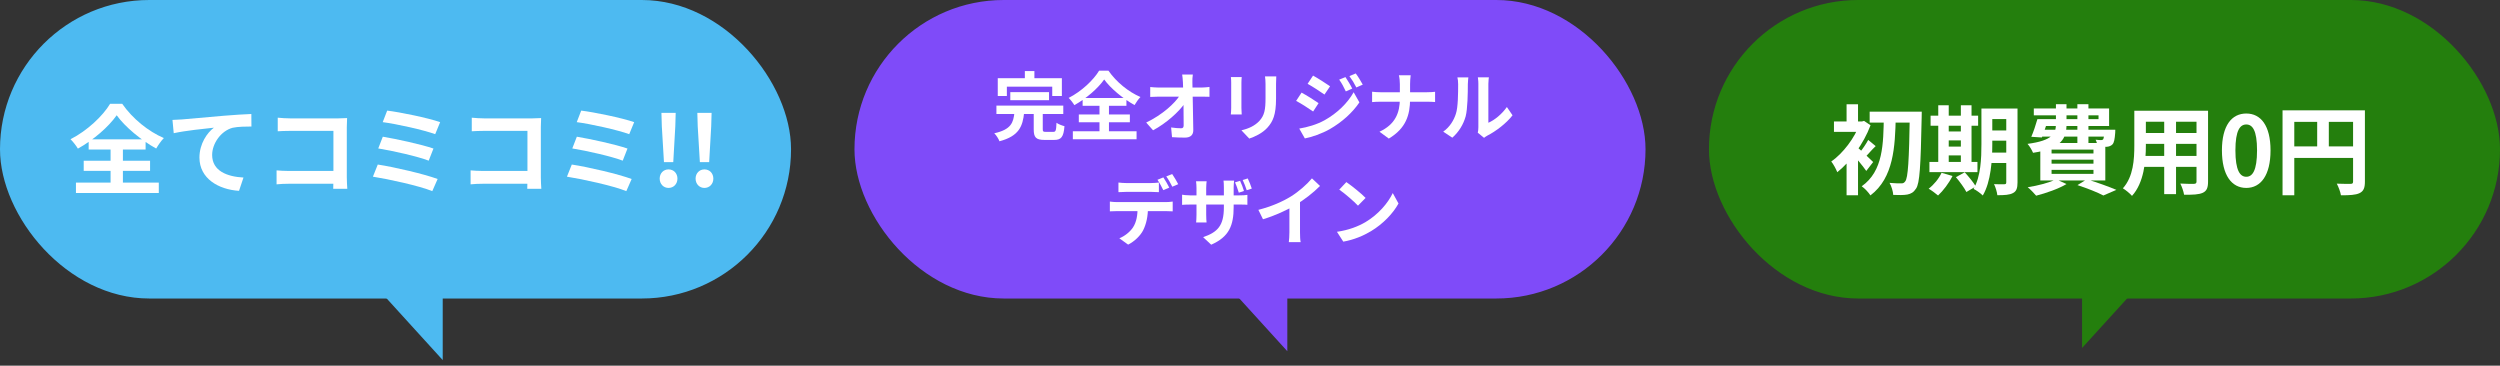
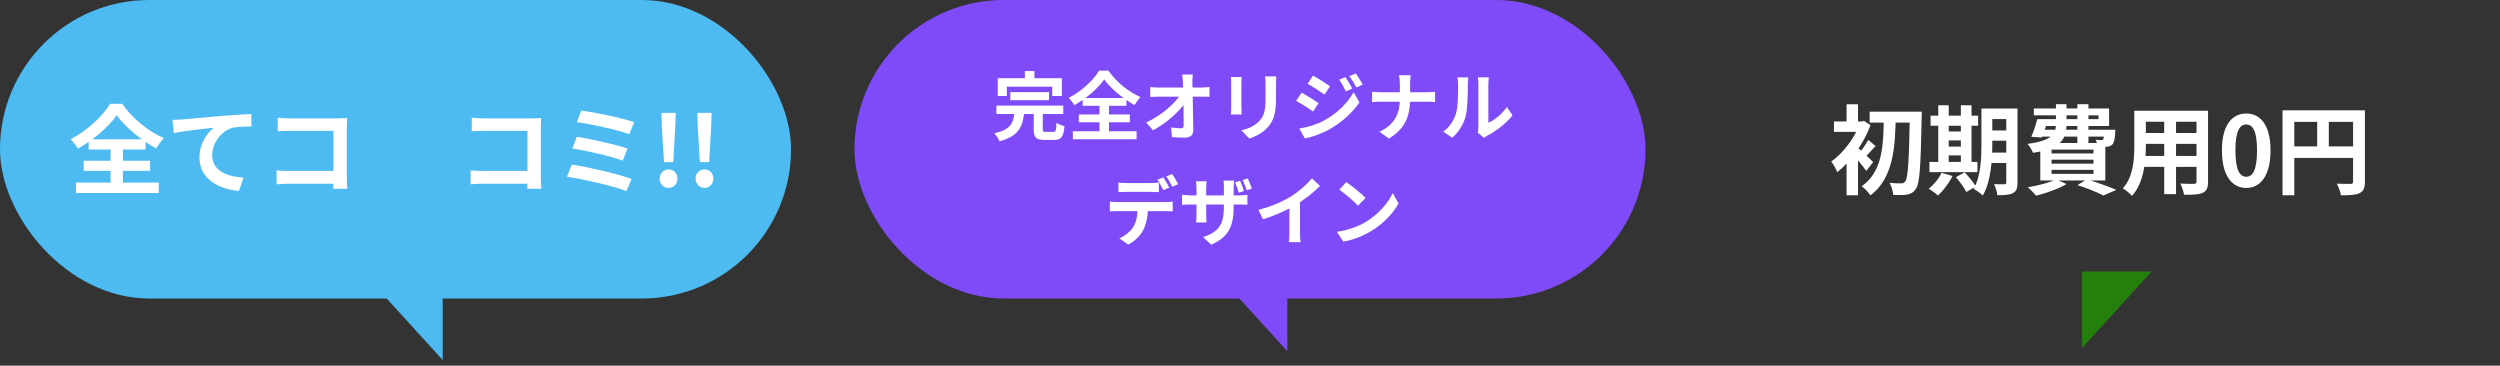
<svg xmlns="http://www.w3.org/2000/svg" width="335" height="49" viewBox="0 0 335 49" fill="none">
  <rect x="0" y="0" width="335" height="49" fill="#333333" stroke="none" />
  <rect width="106" height="40" rx="20" fill="#4DBAF1" />
  <path d="M59.324 48.25L49.999 38H59.324V48.25Z" fill="#4DBAF1" />
  <path d="M93.781 21.724L93.495 16.927L93.443 15.12H95.354L95.302 16.927L95.029 21.724H93.781ZM94.392 25.182C93.716 25.182 93.209 24.649 93.209 23.934C93.209 23.219 93.716 22.699 94.392 22.699C95.081 22.699 95.588 23.219 95.588 23.934C95.588 24.649 95.081 25.182 94.392 25.182Z" fill="white" />
  <path d="M88.97 21.724L88.684 16.927L88.632 15.12H90.543L90.491 16.927L90.218 21.724H88.97ZM89.581 25.182C88.905 25.182 88.398 24.649 88.398 23.934C88.398 23.219 88.905 22.699 89.581 22.699C90.27 22.699 90.777 23.219 90.777 23.934C90.777 24.649 90.27 25.182 89.581 25.182Z" fill="white" />
  <path d="M77.882 14.821C79.598 15.029 83.342 15.796 84.98 16.368L84.317 17.98C82.796 17.421 79.117 16.602 77.284 16.368L77.882 14.821ZM77.297 18.318C79.156 18.63 82.458 19.345 84.083 19.904L83.446 21.529C81.964 20.957 78.623 20.203 76.686 19.891L77.297 18.318ZM76.621 22.049C78.857 22.387 82.848 23.323 84.642 23.986L83.927 25.611C82.172 24.896 78.051 23.999 75.971 23.674L76.621 22.049Z" fill="white" />
  <path d="M63.217 15.77C63.711 15.822 64.374 15.861 64.829 15.861H71.38C71.757 15.861 72.29 15.835 72.511 15.822C72.499 16.134 72.472 16.641 72.472 17.031V23.765C72.472 24.22 72.511 24.896 72.537 25.299H70.653C70.665 24.909 70.678 24.441 70.678 23.96V17.538H64.829C64.282 17.538 63.581 17.564 63.217 17.59V15.77ZM63.06 22.829C63.502 22.868 64.088 22.907 64.672 22.907H71.706V24.623H64.725C64.218 24.623 63.489 24.649 63.06 24.701V22.829Z" fill="white" />
-   <path d="M51.882 14.821C53.598 15.029 57.342 15.796 58.98 16.368L58.317 17.98C56.796 17.421 53.117 16.602 51.284 16.368L51.882 14.821ZM51.297 18.318C53.156 18.63 56.458 19.345 58.083 19.904L57.446 21.529C55.964 20.957 52.623 20.203 50.686 19.891L51.297 18.318ZM50.621 22.049C52.857 22.387 56.848 23.323 58.642 23.986L57.927 25.611C56.172 24.896 52.051 23.999 49.971 23.674L50.621 22.049Z" fill="white" />
  <path d="M37.217 15.77C37.711 15.822 38.373 15.861 38.828 15.861H45.38C45.758 15.861 46.291 15.835 46.511 15.822C46.498 16.134 46.472 16.641 46.472 17.031V23.765C46.472 24.22 46.511 24.896 46.538 25.299H44.653C44.666 24.909 44.678 24.441 44.678 23.96V17.538H38.828C38.282 17.538 37.581 17.564 37.217 17.59V15.77ZM37.06 22.829C37.502 22.868 38.087 22.907 38.672 22.907H45.706V24.623H38.724C38.218 24.623 37.489 24.649 37.06 24.701V22.829Z" fill="white" />
  <path d="M23.111 16.069C23.618 16.056 24.138 16.03 24.385 16.004C25.477 15.9 27.609 15.718 30.001 15.51C31.34 15.393 32.757 15.315 33.68 15.276L33.693 16.953C32.991 16.953 31.873 16.966 31.171 17.122C29.611 17.538 28.428 19.228 28.428 20.762C28.428 22.907 30.43 23.674 32.627 23.791L32.029 25.572C29.299 25.403 26.725 23.934 26.725 21.113C26.725 19.241 27.778 17.772 28.662 17.109C27.44 17.239 24.788 17.512 23.28 17.85L23.111 16.069Z" fill="white" />
  <path d="M15.637 15.445C14.558 16.979 12.569 18.734 10.437 19.917C10.229 19.553 9.787 18.981 9.449 18.656C11.685 17.525 13.791 15.523 14.753 13.911H16.378C17.769 15.913 19.888 17.616 21.955 18.5C21.565 18.903 21.214 19.423 20.928 19.904C18.926 18.799 16.742 16.992 15.637 15.445ZM11.217 21.542H20.109V22.894H11.217V21.542ZM11.88 18.669H19.511V20.034H11.88V18.669ZM10.177 24.467H21.279V25.858H10.177V24.467ZM14.818 19.28H16.469V25.247H14.818V19.28Z" fill="white" />
  <rect x="114.5" width="106" height="40" rx="20" fill="#7F4BF9" />
  <path d="M172.5 47.062L163.175 36.812H172.5V47.062Z" fill="#7F4BF9" />
  <path d="M180.41 24.4C181.1 24.87 182.4 25.91 182.99 26.52L181.97 27.56C181.45 27 180.19 25.91 179.46 25.41L180.41 24.4ZM179.15 31.06C180.72 30.84 182.01 30.33 182.98 29.76C184.69 28.74 185.99 27.22 186.63 25.87L187.4 27.27C186.65 28.63 185.32 30.01 183.71 30.98C182.69 31.59 181.4 32.14 180 32.38L179.15 31.06Z" fill="white" />
  <path d="M168.621 28.12C170.411 27.66 171.871 27.01 172.991 26.32C174.011 25.69 175.151 24.69 175.801 23.9L176.881 24.92C175.971 25.84 174.751 26.78 173.571 27.49C172.441 28.16 170.821 28.91 169.241 29.38L168.621 28.12ZM172.781 26.97L174.201 26.63V31.14C174.201 31.58 174.221 32.2 174.291 32.45H172.701C172.741 32.21 172.781 31.58 172.781 31.14V26.97Z" fill="white" />
  <path d="M166.17 24.23C166.36 24.62 166.58 25.2 166.69 25.59L166 25.82C165.86 25.39 165.69 24.85 165.49 24.44L166.17 24.23ZM167.2 23.91C167.39 24.3 167.62 24.89 167.74 25.27L167.06 25.49C166.91 25.05 166.72 24.52 166.52 24.12L167.2 23.91ZM165.31 27.74C165.31 30.21 164.71 31.73 162.3 32.79L161.22 31.78C163.16 31.11 164 30.24 164 27.79V25.13C164 24.72 163.98 24.39 163.95 24.2H165.37C165.35 24.4 165.31 24.72 165.31 25.13V27.74ZM161.69 24.29C161.67 24.47 161.63 24.79 161.63 25.19V28.77C161.63 29.21 161.66 29.62 161.68 29.81H160.28C160.3 29.62 160.33 29.22 160.33 28.77V25.19C160.33 24.9 160.31 24.59 160.27 24.29H161.69ZM158.4 26.09C158.58 26.12 158.99 26.18 159.49 26.18H166.04C166.57 26.18 166.87 26.16 167.15 26.11V27.44C166.93 27.41 166.57 27.41 166.05 27.41H159.49C158.98 27.41 158.63 27.43 158.4 27.45V26.09Z" fill="white" />
  <path d="M149.871 24.46C150.191 24.5 150.611 24.53 150.941 24.53C151.571 24.53 153.631 24.53 154.221 24.53C154.561 24.53 154.951 24.5 155.291 24.46V25.75C154.951 25.73 154.561 25.71 154.221 25.71C153.631 25.71 151.571 25.71 150.951 25.71C150.601 25.71 150.181 25.73 149.871 25.75V24.46ZM148.721 27.01C149.011 27.05 149.361 27.08 149.671 27.08C150.301 27.08 155.631 27.08 156.221 27.08C156.431 27.08 156.871 27.06 157.141 27.01V28.32C156.891 28.3 156.501 28.29 156.221 28.29C155.631 28.29 150.301 28.29 149.671 28.29C149.381 28.29 148.991 28.3 148.721 28.32V27.01ZM153.831 27.71C153.831 29.02 153.601 30.02 153.181 30.86C152.831 31.55 152.061 32.33 151.171 32.78L149.991 31.93C150.701 31.65 151.411 31.08 151.811 30.49C152.311 29.74 152.441 28.79 152.441 27.72L153.831 27.71ZM155.891 23.77C156.141 24.13 156.501 24.77 156.681 25.14L155.881 25.48C155.681 25.07 155.371 24.48 155.101 24.09L155.891 23.77ZM157.071 23.32C157.331 23.69 157.701 24.33 157.881 24.68L157.091 25.02C156.881 24.6 156.561 24.02 156.281 23.64L157.071 23.32Z" fill="white" />
  <path d="M198.021 17.78C198.071 17.59 198.101 17.32 198.101 17.05C198.101 16.52 198.101 12.03 198.101 11.22C198.101 10.77 198.031 10.38 198.031 10.36H199.511C199.511 10.38 199.441 10.78 199.441 11.23C199.441 12.03 199.441 15.84 199.441 16.45C200.261 16.1 201.241 15.31 201.921 14.34L202.681 15.45C201.851 16.53 200.421 17.61 199.291 18.18C199.081 18.29 198.961 18.4 198.861 18.47L198.021 17.78ZM193.391 17.64C194.281 17.02 194.821 16.1 195.091 15.24C195.381 14.39 195.391 12.49 195.391 11.29C195.391 10.88 195.351 10.62 195.291 10.37H196.761C196.761 10.41 196.691 10.86 196.691 11.27C196.691 12.46 196.661 14.57 196.401 15.58C196.091 16.7 195.471 17.69 194.611 18.45L193.391 17.64Z" fill="white" />
  <path d="M187.581 11.26C187.581 10.93 187.541 10.41 187.451 10.09H189.031C188.981 10.41 188.951 10.96 188.951 11.27C188.951 11.83 188.951 12.58 188.951 13.25C188.951 15.42 188.391 17.2 186.101 18.57L184.851 17.65C186.961 16.68 187.581 15.11 187.581 13.25C187.581 12.58 187.581 11.82 187.581 11.26ZM183.861 12.29C184.171 12.33 184.581 12.36 184.981 12.36C185.551 12.36 190.591 12.36 191.201 12.36C191.661 12.36 192.091 12.33 192.301 12.3V13.67C192.091 13.65 191.591 13.63 191.191 13.63C190.591 13.63 185.551 13.63 185.011 13.63C184.581 13.63 184.181 13.65 183.861 13.68V12.29Z" fill="white" />
  <path d="M180.29 10.33C180.57 10.75 180.98 11.41 181.2 11.87L180.34 12.25C180.04 11.62 179.82 11.19 179.45 10.67L180.29 10.33ZM181.67 9.84C181.98 10.24 182.37 10.9 182.61 11.34L181.75 11.72C181.43 11.09 181.19 10.7 180.82 10.2L181.67 9.84ZM175.95 10.13C176.61 10.49 177.71 11.2 178.23 11.56L177.48 12.67C176.93 12.28 175.88 11.6 175.22 11.23L175.95 10.13ZM174.1 17.23C175.21 17.04 176.41 16.71 177.5 16.11C179.2 15.16 180.59 13.79 181.39 12.36L182.16 13.72C181.23 15.1 179.82 16.37 178.18 17.31C177.17 17.89 175.73 18.39 174.85 18.55L174.1 17.23ZM174.41 12.41C175.08 12.77 176.18 13.46 176.69 13.82L175.96 14.94C175.39 14.55 174.36 13.87 173.68 13.52L174.41 12.41Z" fill="white" />
  <path d="M171.02 10.24C171 10.52 170.99 10.84 170.99 11.25C170.99 11.76 170.99 12.73 170.99 13.22C170.99 15.38 170.57 16.3 169.82 17.12C169.16 17.85 168.13 18.33 167.4 18.57L166.35 17.46C167.35 17.23 168.15 16.85 168.76 16.2C169.44 15.45 169.58 14.7 169.58 13.14C169.58 12.64 169.58 11.68 169.58 11.25C169.58 10.84 169.55 10.52 169.51 10.24H171.02ZM166.39 10.33C166.37 10.56 166.35 10.78 166.35 11.09C166.35 11.53 166.35 13.91 166.35 14.47C166.35 14.72 166.37 15.11 166.39 15.34H164.93C164.95 15.16 164.98 14.77 164.98 14.46C164.98 13.89 164.98 11.53 164.98 11.09C164.98 10.91 164.97 10.56 164.94 10.33H166.39Z" fill="white" />
  <path d="M159.84 9.99C159.79 10.31 159.77 10.69 159.78 11.01C159.81 12.66 159.88 15.41 159.9 17.43C159.91 18.07 159.54 18.44 158.78 18.44C158.17 18.44 157.62 18.42 157.05 18.38L156.93 17.08C157.39 17.15 157.93 17.19 158.27 17.19C158.52 17.19 158.61 17.06 158.61 16.78C158.61 15.4 158.59 12.66 158.51 11.01C158.48 10.58 158.46 10.26 158.41 9.99H159.84ZM154.13 11.66C154.41 11.69 154.89 11.73 155.23 11.73C155.93 11.73 160.55 11.73 161.04 11.73C161.36 11.73 161.83 11.68 162.07 11.65V12.97C161.76 12.96 161.37 12.95 161.1 12.95C160.71 12.95 155.82 12.95 155.27 12.95C154.9 12.95 154.48 12.97 154.13 12.99V11.66ZM153.59 16.42C155.68 15.42 157.43 13.88 158.15 12.7H158.8L158.81 13.77C158 14.98 156.23 16.55 154.51 17.46L153.59 16.42Z" fill="white" />
  <path d="M147.961 10.65C147.131 11.83 145.601 13.18 143.961 14.09C143.801 13.81 143.461 13.37 143.201 13.12C144.921 12.25 146.541 10.71 147.281 9.47H148.531C149.601 11.01 151.231 12.32 152.821 13C152.521 13.31 152.251 13.71 152.031 14.08C150.491 13.23 148.811 11.84 147.961 10.65ZM144.561 15.34H151.401V16.38H144.561V15.34ZM145.071 13.13H150.941V14.18H145.071V13.13ZM143.761 17.59H152.301V18.66H143.761V17.59ZM147.331 13.6H148.601V18.19H147.331V13.6Z" fill="white" />
  <path d="M135.38 12.35H140.57V13.43H135.38V12.35ZM133.52 14.15H142.48V15.28H133.52V14.15ZM135.94 15.05H137.24C137.05 16.91 136.57 18.23 133.93 18.93C133.81 18.61 133.5 18.11 133.23 17.86C135.52 17.35 135.79 16.42 135.94 15.05ZM138.52 14.86H139.73V17.3C139.73 17.62 139.79 17.67 140.14 17.67C140.3 17.67 140.95 17.67 141.14 17.67C141.47 17.67 141.53 17.5 141.57 16.45C141.81 16.64 142.33 16.83 142.64 16.91C142.52 18.37 142.2 18.75 141.25 18.75C141.02 18.75 140.2 18.75 139.97 18.75C138.8 18.75 138.52 18.4 138.52 17.32V14.86ZM137.33 9.52H138.61V11.33H137.33V9.52ZM133.7 10.48H142.29V12.86H141V11.61H134.92V12.86H133.7V10.48Z" fill="white" />
-   <rect x="229" width="106" height="40" rx="20" fill="#247F0D" />
  <path d="M279 46.625L288.325 36.375H279V46.625Z" fill="#247F0D" />
  <path d="M305.861 14.782H316.066V16.329H307.434V26.17H305.861V14.782ZM315.312 14.782H316.898V24.337C316.898 25.182 316.716 25.624 316.17 25.884C315.637 26.131 314.857 26.17 313.687 26.17C313.622 25.728 313.349 25.013 313.128 24.61C313.882 24.649 314.727 24.636 314.987 24.636C315.234 24.636 315.312 24.558 315.312 24.324V14.782ZM306.719 19.618H316.079V21.165H306.719V19.618ZM310.502 15.627H312.062V20.385H310.502V15.627Z" fill="white" />
  <path d="M301.001 25.182C299.038 25.182 297.738 23.479 297.738 20.151C297.738 16.836 299.038 15.211 301.001 15.211C302.951 15.211 304.251 16.836 304.251 20.151C304.251 23.479 302.951 25.182 301.001 25.182ZM301.001 23.687C301.833 23.687 302.444 22.855 302.444 20.151C302.444 17.46 301.833 16.68 301.001 16.68C300.169 16.68 299.545 17.46 299.545 20.151C299.545 22.855 300.169 23.687 301.001 23.687Z" fill="white" />
  <path d="M286.896 14.834H294.878V16.316H286.896V14.834ZM286.896 17.824H294.904V19.28H286.896V17.824ZM286.87 20.892H294.956V22.361H286.87V20.892ZM285.999 14.834H287.546V19.514C287.546 21.581 287.286 24.506 285.687 26.248C285.44 25.949 284.803 25.429 284.465 25.234C285.882 23.661 285.999 21.334 285.999 19.501V14.834ZM294.332 14.834H295.879V24.337C295.879 25.169 295.697 25.585 295.177 25.832C294.631 26.079 293.851 26.105 292.668 26.092C292.603 25.676 292.369 25 292.161 24.597C292.902 24.649 293.76 24.636 293.994 24.636C294.241 24.623 294.332 24.545 294.332 24.324V14.834ZM290.003 15.419H291.589V26.014H290.003V15.419Z" fill="white" />
  <path d="M273.467 15.965H281.202V15.458H272.531V14.535H282.619V16.888H273.467V15.965ZM273.012 15.965H274.468C274.195 16.81 273.87 17.772 273.61 18.422L272.193 18.331C272.479 17.681 272.791 16.745 273.012 15.965ZM273.155 17.382H282.502V18.305H272.869L273.155 17.382ZM281.995 17.382H283.451C283.451 17.382 283.438 17.642 283.438 17.798C283.373 18.643 283.295 19.098 283.074 19.345C282.879 19.553 282.593 19.644 282.32 19.67C282.06 19.683 281.592 19.683 281.085 19.657C281.072 19.397 280.942 18.981 280.812 18.721C281.137 18.76 281.397 18.773 281.54 18.773C281.657 18.773 281.735 18.76 281.813 18.682C281.904 18.565 281.943 18.266 281.995 17.551V17.382ZM275.495 13.963H276.912V16.654C276.912 18.5 276.288 19.904 272.427 20.476C272.297 20.138 271.946 19.553 271.686 19.28C275.027 18.838 275.495 17.902 275.495 16.615V13.963ZM278.368 13.963H279.85V19.202H278.368V13.963ZM274.91 21.399V21.932H280.526V21.399H274.91ZM274.91 22.764V23.297H280.526V22.764H274.91ZM274.91 20.047V20.567H280.526V20.047H274.91ZM273.402 19.163H282.112V24.181H273.402V19.163ZM278.381 24.805L279.642 24.025C281.033 24.454 282.658 25.039 283.594 25.442L281.852 26.196C281.098 25.793 279.733 25.247 278.381 24.805ZM275.521 24.025L276.912 24.662C275.846 25.299 274.169 25.884 272.843 26.222C272.583 25.91 272.05 25.351 271.712 25.091C273.09 24.87 274.637 24.48 275.521 24.025Z" fill="white" />
  <path d="M266.148 14.548H269.515V15.952H266.148V14.548ZM266.148 17.486H269.515V18.851H266.148V17.486ZM266.148 20.45H269.528V21.841H266.148V20.45ZM268.839 14.548H270.347V24.454C270.347 25.208 270.204 25.637 269.736 25.871C269.281 26.118 268.618 26.157 267.643 26.157C267.604 25.741 267.396 25.065 267.201 24.675C267.76 24.701 268.397 24.701 268.579 24.688C268.774 24.688 268.839 24.623 268.839 24.428V14.548ZM265.511 14.548H266.967V19.319C266.967 21.373 266.798 24.35 265.693 26.196C265.433 25.923 264.796 25.468 264.458 25.312C265.433 23.648 265.511 21.178 265.511 19.319V14.548ZM258.699 15.497H265.069V16.849H258.699V15.497ZM260.402 17.616H263.496V18.812H260.402V17.616ZM260.402 19.644H263.509V20.827H260.402V19.644ZM258.543 21.698H264.978V23.063H258.543V21.698ZM259.726 14.106H261.13V22.192H259.726V14.106ZM262.755 14.106H264.185V22.192H262.755V14.106ZM260.168 23.154L261.637 23.583C261.156 24.545 260.389 25.559 259.7 26.196C259.401 25.936 258.803 25.494 258.439 25.286C259.141 24.753 259.804 23.947 260.168 23.154ZM262.092 23.739L263.275 23.089C263.795 23.661 264.458 24.454 264.757 24.987L263.496 25.728C263.236 25.208 262.612 24.35 262.092 23.739Z" fill="white" />
  <path d="M250.535 14.964H256.476V16.433H250.535V14.964ZM255.917 14.964H257.516C257.516 14.964 257.516 15.549 257.503 15.757C257.373 22.283 257.243 24.571 256.749 25.273C256.411 25.793 256.073 25.962 255.592 26.066C255.111 26.157 254.396 26.144 253.694 26.118C253.668 25.676 253.473 24.974 253.2 24.506C253.889 24.571 254.487 24.571 254.799 24.571C255.02 24.571 255.15 24.506 255.293 24.311C255.683 23.856 255.813 21.49 255.917 15.341V14.964ZM252.433 15.64H254.032C253.941 19.67 253.759 23.817 250.639 26.183C250.366 25.767 249.885 25.247 249.469 24.961C252.368 22.92 252.368 19.228 252.433 15.64ZM247.441 20.671L248.975 18.838V26.17H247.441V20.671ZM245.751 16.277H249.638V17.668H245.751V16.277ZM247.441 13.976H248.975V17.031H247.441V13.976ZM248.819 19.683C249.248 20.021 250.665 21.373 251.003 21.711L250.08 22.907C249.612 22.218 248.546 20.957 248 20.398L248.819 19.683ZM249.209 16.277H249.508L249.781 16.199L250.652 16.784C249.716 19.293 247.896 21.737 246.193 23.076C246.05 22.686 245.634 21.919 245.387 21.646C246.96 20.554 248.546 18.461 249.209 16.576V16.277ZM250.34 18.747L251.341 19.579C250.782 20.099 250.314 20.697 249.911 21.074L249.196 20.45C249.56 20.008 250.08 19.254 250.34 18.747Z" fill="white" />
</svg>